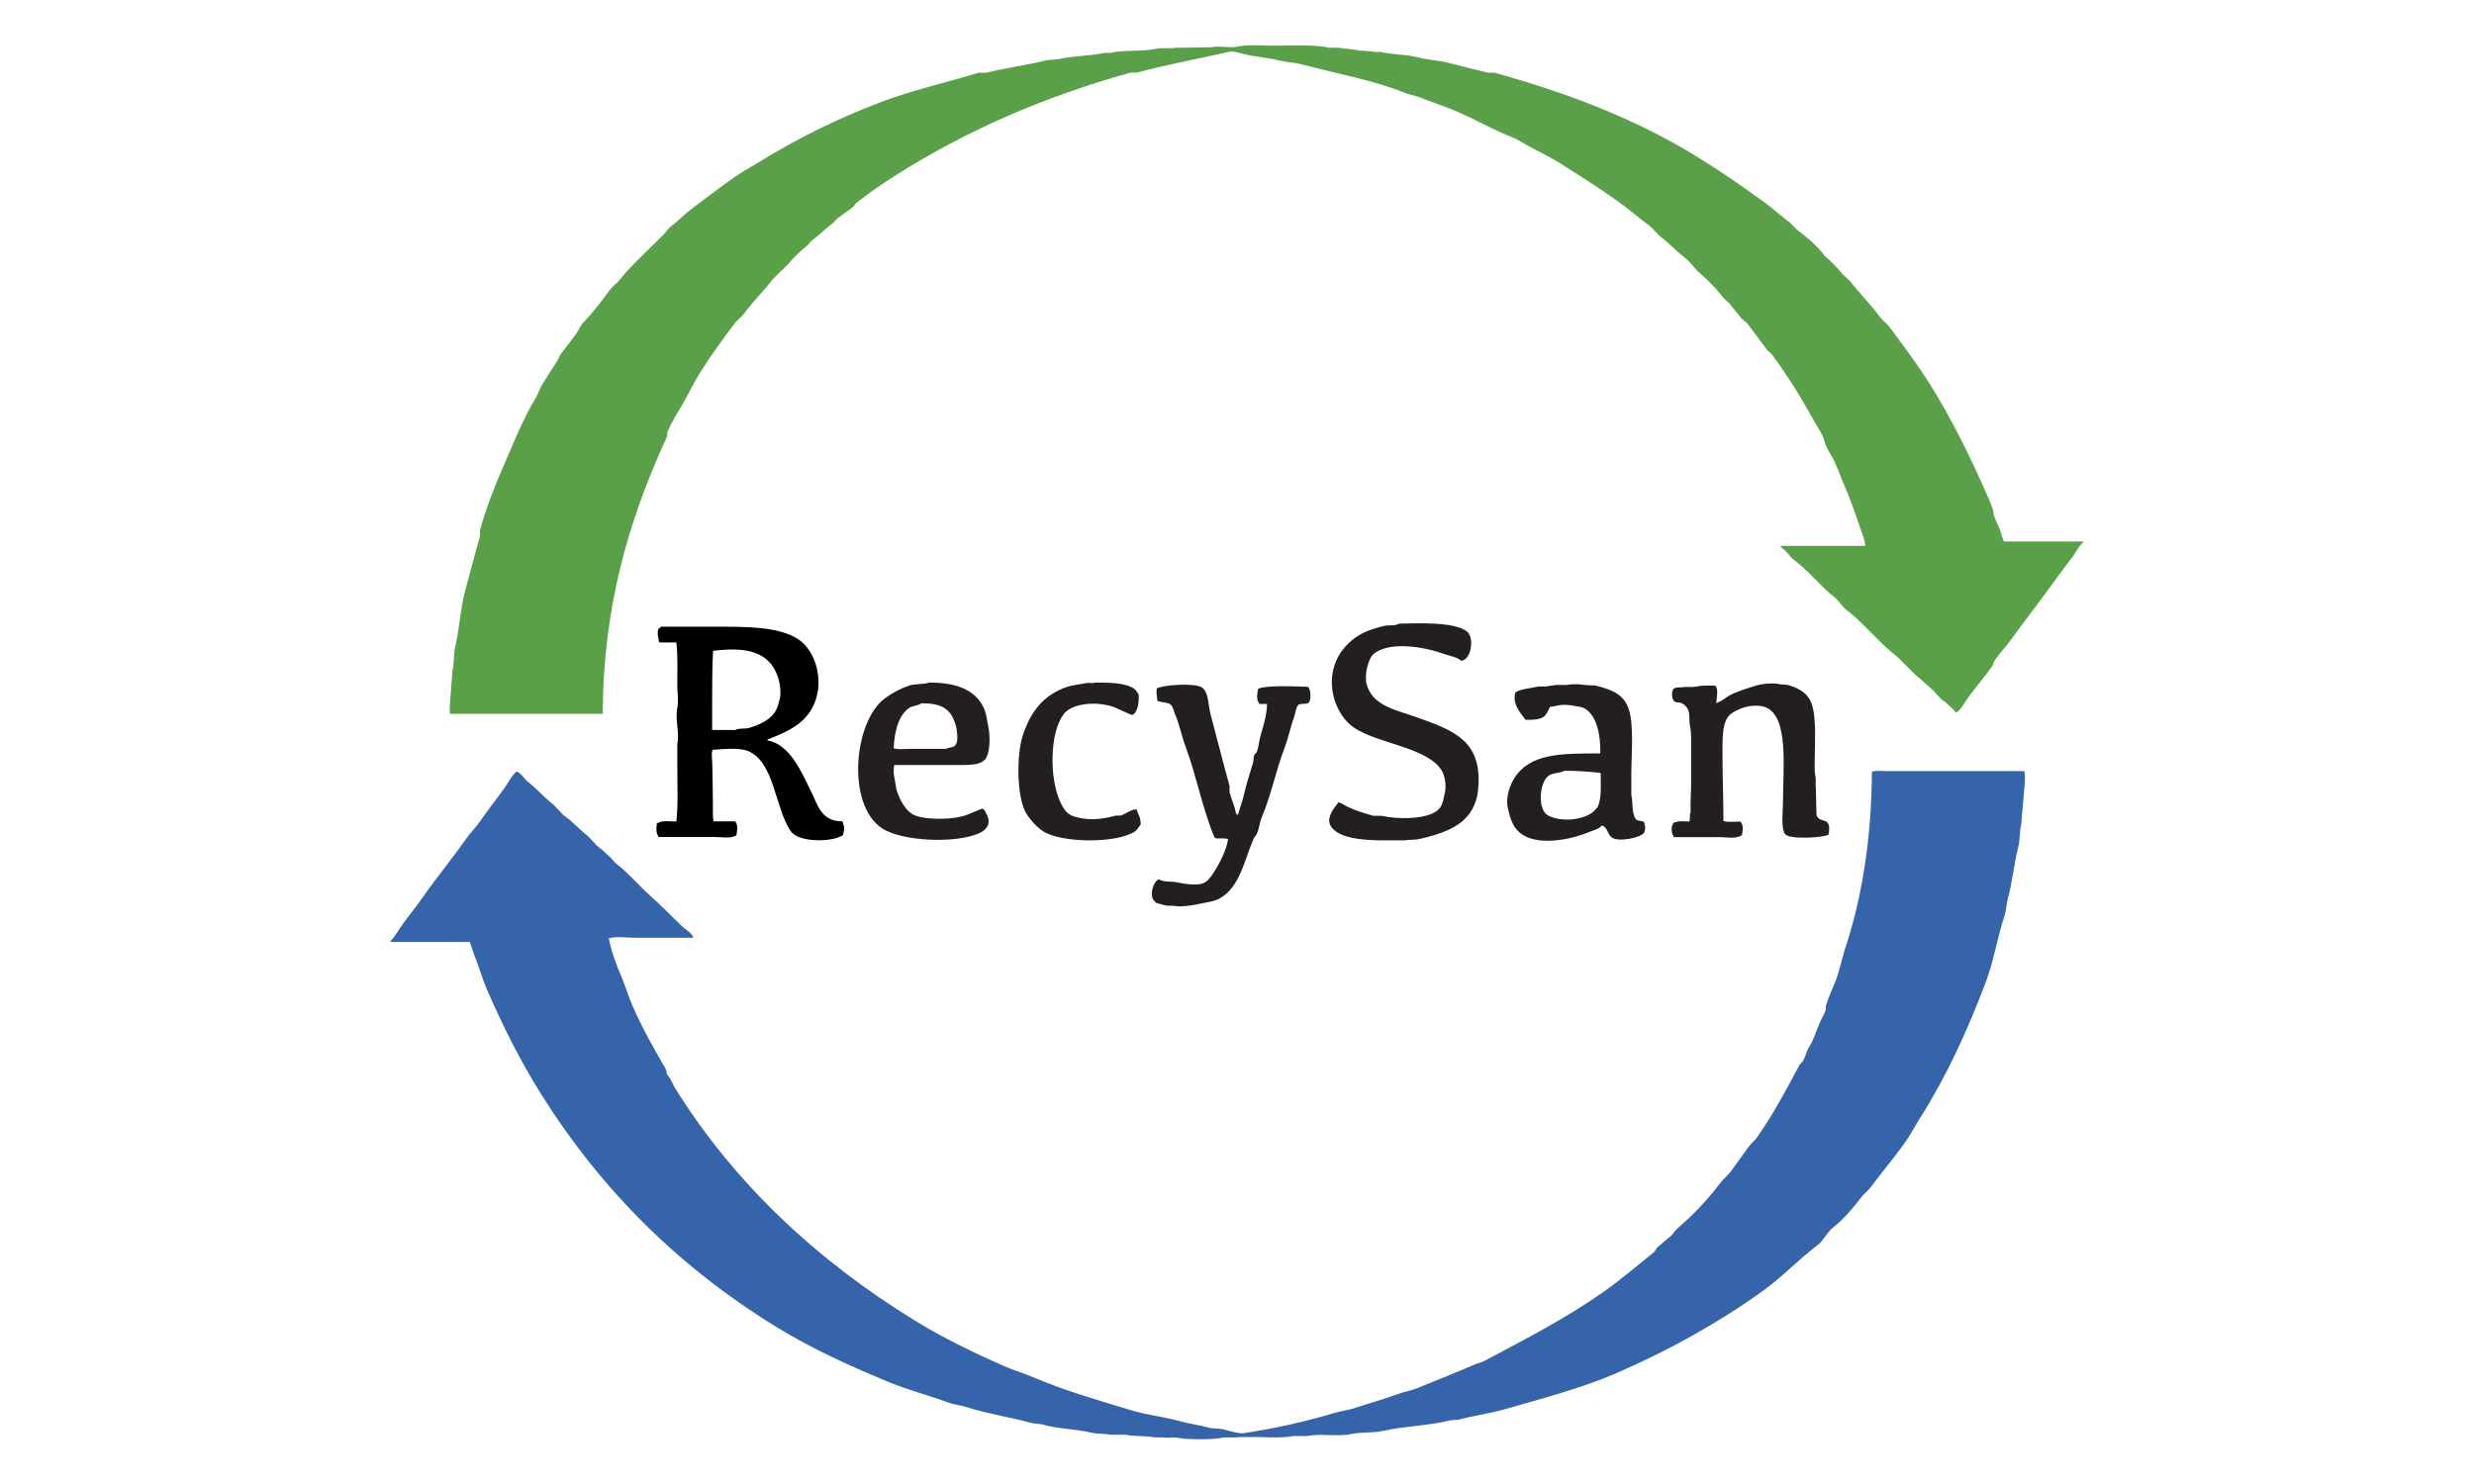
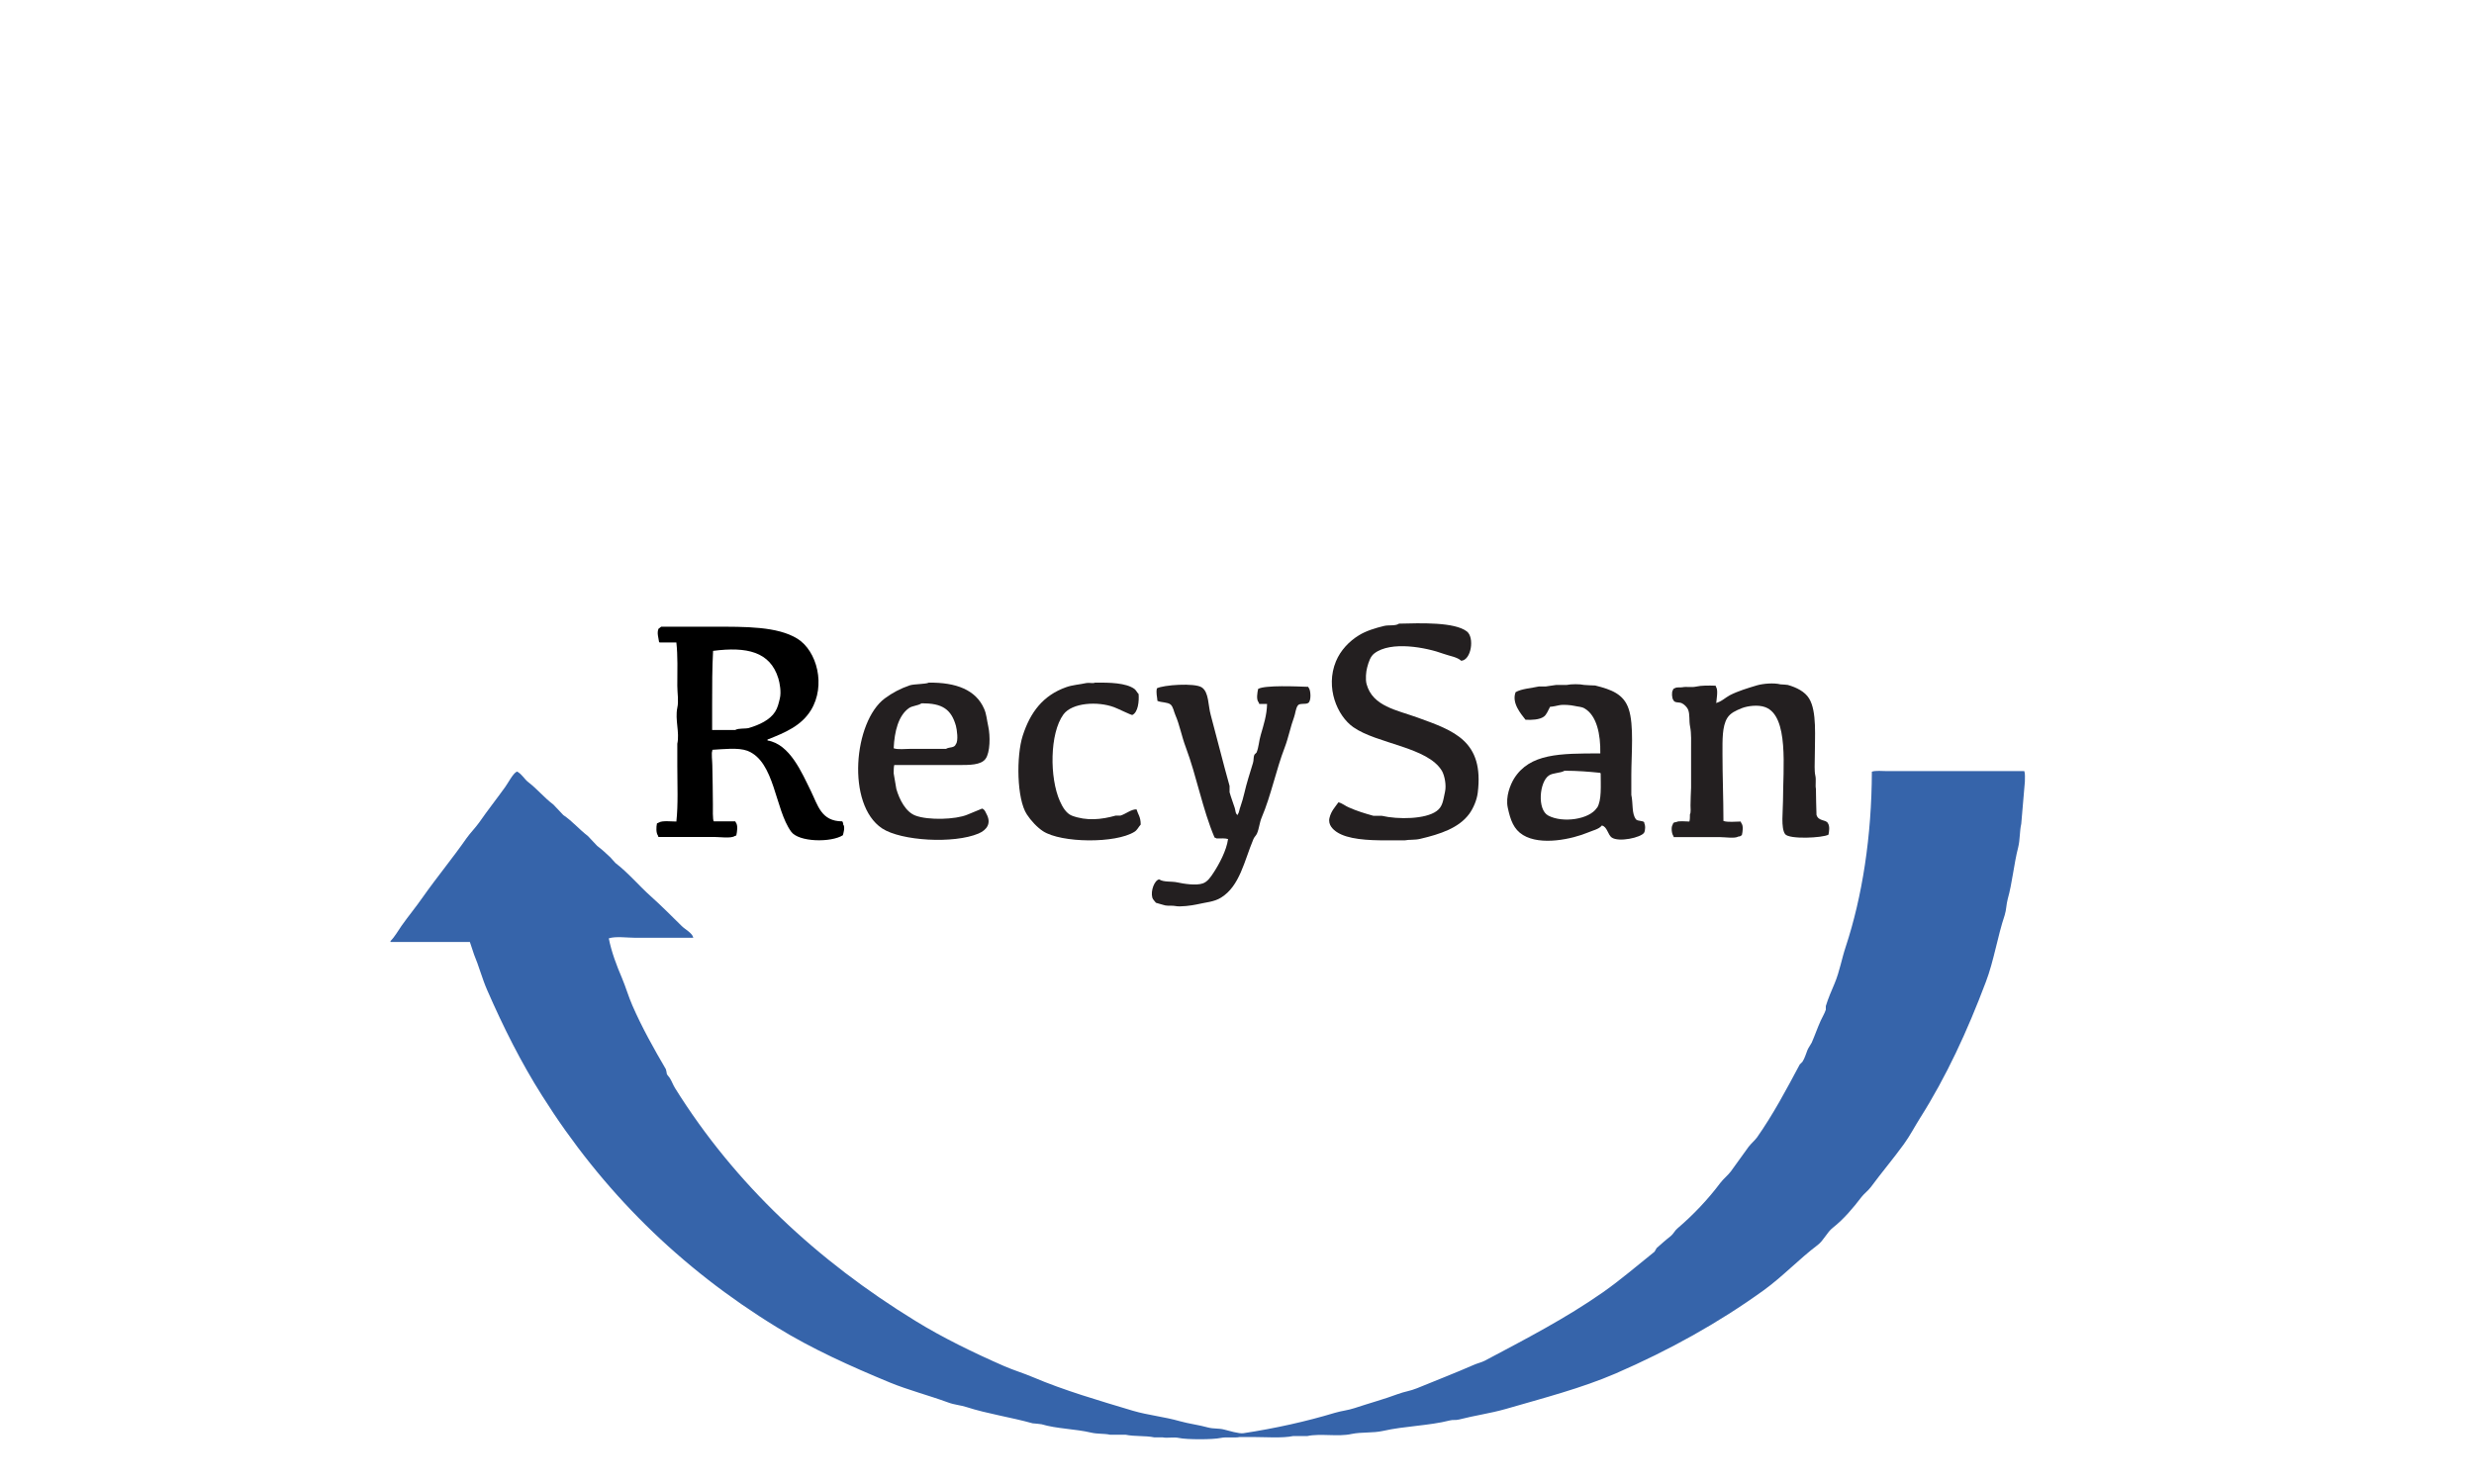
<svg xmlns="http://www.w3.org/2000/svg" id="uuid-50474a9f-71c0-4169-a8ca-e7540f406ac7" data-name="Layer 1" width="130" height="78" viewBox="0 0 130 78">
  <defs>
    <style>
      .uuid-9c502a52-6eb5-45ff-8980-5ac314cd44dc {
        fill: #3664aa;
      }

      .uuid-9c502a52-6eb5-45ff-8980-5ac314cd44dc, .uuid-17d5de8a-3839-4f08-8e1a-551d89ad3bb0, .uuid-9e5297d9-746a-4176-885c-b4bf0bedf46c, .uuid-65fa85c5-e5c0-43a9-b212-8eb27c8e3a5a {
        fill-rule: evenodd;
        stroke-width: 0px;
      }

      .uuid-17d5de8a-3839-4f08-8e1a-551d89ad3bb0 {
        fill: #231f20;
      }

      .uuid-9e5297d9-746a-4176-885c-b4bf0bedf46c {
        fill: #5aa048;
      }
    </style>
  </defs>
-   <path class="uuid-9e5297d9-746a-4176-885c-b4bf0bedf46c" d="m93.62,28.69h4.39c-.01-.34-.18-.68-.27-.96-.25-.73-.48-1.42-.77-2.08-.2-.46-.35-.89-.55-1.34-.13-.29-.34-.58-.47-.88-.1-.25-.12-.45-.25-.66-.49-.81-.92-1.65-1.43-2.44-.37-.58-.77-1.17-1.18-1.73-.07-.06-.15-.13-.22-.19-.36-.48-.71-.95-1.07-1.43l-.27-.22c-.22-.29-.46-.55-.69-.85-.1-.09-.2-.18-.3-.27-.35-.47-.79-.91-1.23-1.29-.27-.23-.48-.58-.77-.8-.48-.37-.88-.81-1.37-1.18-.13-.14-.26-.27-.38-.41-.64-.48-1.26-1.02-1.92-1.48-.95-.67-1.94-1.3-2.93-1.92-.66-.41-1.37-.72-2.03-1.12-.3-.19-.63-.29-.96-.44-.76-.33-1.52-.76-2.3-1.1-.7-.31-1.43-.53-2.14-.82-.19-.05-.38-.11-.58-.16-1.68-.69-3.66-1.04-5.54-1.54-.44-.11-.82-.11-1.26-.22-.52-.13-1.12-.17-1.7-.3-.2-.05-.6-.19-.82-.14-1.65.37-3.33.68-4.88,1.1h-.33c-4.62,1.28-8.7,3.09-12.31,5.38-.72.45-1.45.96-2.11,1.48-.05.06-.09.13-.14.19-.27.2-.53.38-.8.58l-.3.3c-.38.29-.72.62-1.1.91-.07.08-.15.16-.22.25-.35.27-.72.61-.99.96-.27.27-.55.53-.82.8-.48.63-1.04,1.17-1.51,1.81-.15.2-.38.35-.52.55-.63.84-1.25,1.69-1.81,2.58-.35.56-.61,1.15-.96,1.73-.25.42-.55.91-.74,1.37,0,.08-.02.16-.03.25-.07.19-.18.4-.27.6-1.73,3.92-3.08,8.35-3.1,13.96h-8.01c-.03-.07-.03-.19-.03-.3.05-.64.09-1.28.14-1.92.1-.44.06-.92.16-1.37.23-.96.26-1.97.52-2.91.26-.95.52-1.95.77-2.85v-.3c.34-1.22.83-2.46,1.32-3.57.51-1.17.96-2.31,1.59-3.35.15-.25.23-.52.38-.77.24-.4.52-.81.77-1.21.09-.14.12-.29.22-.41.26-.32.53-.68.77-1.01.14-.2.24-.46.41-.63.49-.5.92-1.08,1.34-1.65.16-.22.41-.39.58-.6.4-.53.88-.96,1.34-1.43.31-.31.63-.6.93-.91.1-.12.2-.24.3-.36.43-.33.81-.72,1.23-1.04.73-.54,1.45-1.1,2.19-1.62.41-.29.83-.5,1.26-.77,1.96-1.22,4.15-2.31,6.45-3.18,1.64-.62,3.38-1.01,5.13-1.54h.41c1-.25,2.15-.4,3.18-.66l.6-.05c.75-.18,1.63-.16,2.41-.33h.3c.75-.17,1.66-.05,2.44-.22.34-.07.71.01,1.01-.05.63,0,1.26-.02,1.89-.03.4-.09.94.06,1.37-.03.54-.12,1.22-.05,1.84-.05.96,0,2.17-.07,2.99.11h.49c.25.06.6.05.85.11.36.08.72.04,1.04.11h.3c.59.14,1.28.12,1.89.27.57.15,1.19.17,1.78.33.64.17,1.36.34,1.97.49h.33c3.93,1.08,7.51,2.48,10.61,4.39,1.26.77,2.47,1.61,3.65,2.47.43.32.83.69,1.26,1.01l.38.38c.51.39,1.08.84,1.45,1.37.08.07.16.15.25.22.24.24.48.47.69.74.14.13.27.26.41.38.48.63,1.04,1.17,1.51,1.81.18.24.45.44.63.69.69.94,1.4,1.88,2.03,2.88,1.18,1.87,2.18,3.92,3.1,6.03.09.21.18.43.25.63,0,.09.02.18.03.27.08.24.24.52.33.77.04.11.15.57.22.6h4.14v.05c-.22.17-.36.48-.52.71-.34.47-.7.92-1.04,1.4-.72,1-1.49,1.98-2.22,2.99-.27.38-.62.73-.88,1.12-.06.09-.05.19-.11.27-.41.6-.92,1.16-1.34,1.76-.12.17-.36.64-.58.69-.16-.23-.54-.54-.77-.71-.13-.14-.26-.27-.38-.41-.32-.28-.62-.59-.96-.85l-.93-.93c-1-.76-1.77-1.79-2.77-2.55-.21-.16-.34-.44-.55-.6-.77-.6-1.36-1.39-2.14-1.97-.25-.19-.4-.51-.69-.66v-.08Z" />
  <path class="uuid-17d5de8a-3839-4f08-8e1a-551d89ad3bb0" d="m73.49,32.78c1.18-.03,2.94-.09,3.59.41.41.32.23,1.51-.3,1.54-.21-.2-.61-.25-.91-.36-.95-.35-2.78-.69-3.65-.03-.21.16-.3.44-.38.74-.06.21-.1.63-.03.88.32,1.17,1.59,1.36,2.69,1.76,1.91.69,3.49,1.23,3.15,3.95-.05.4-.24.82-.44,1.1-.55.75-1.52,1.07-2.58,1.32-.29.07-.56.03-.82.08h-.99c-.94,0-2-.05-2.58-.44-.18-.12-.47-.37-.38-.74.09-.37.29-.56.47-.82.21.05.37.2.55.27.4.18.85.32,1.29.44h.44c.86.2,2.3.18,2.88-.25.32-.23.34-.55.44-1.01.08-.35-.02-.85-.16-1.1-.75-1.26-3.41-1.42-4.66-2.3-.84-.59-1.48-2.08-.91-3.46.24-.58.7-1.06,1.21-1.37.37-.23.86-.38,1.32-.49.24-.06.57.01.77-.11Z" />
  <path class="uuid-65fa85c5-e5c0-43a9-b212-8eb27c8e3a5a" d="m44.31,43.36c0-.11-.02-.13-.05-.19-1.11,0-1.28-.84-1.65-1.59-.47-.95-1.1-2.47-2.28-2.66v-.05c.95-.37,1.78-.73,2.28-1.54.8-1.3.32-3.12-.71-3.76-1.05-.65-2.72-.63-4.42-.63h-2.74s-.09.08-.14.11c-.09.23,0,.45.03.69,0,0,.02.02.03.03h.88c.08.7.05,1.5.05,2.28,0,.38.08.8,0,1.15-.13.63.13,1.3,0,1.89v1.18c0,.97.05,2.01-.05,2.91-.25,0-.75-.06-.91.05-.06.02-.06.03-.11.05-.04.19-.05.5.05.63,0,.03.02.05.03.08h2.91c.3,0,.91.09,1.1-.05.03,0,.05-.02.08-.03.04-.19.1-.53-.03-.69,0-.02-.02-.04-.03-.05h-1.12c-.07-.04-.05-.71-.05-.88,0-.69-.02-1.37-.03-2.06,0-.21-.06-.66,0-.77v-.05c.56-.03,1.35-.13,1.84.05,1.45.56,1.44,3.06,2.3,4.25.4.56,2.11.58,2.72.19.03-.11.12-.41.03-.55Zm-4.94-5.1c-.22.06-.55,0-.74.11h-1.21v-1.34c0-.96,0-1.93.05-2.82,1.77-.23,3,.04,3.43,1.45.07.23.16.71.08,1.04-.06.26-.12.51-.25.71-.27.43-.83.69-1.37.85Z" />
  <path class="uuid-17d5de8a-3839-4f08-8e1a-551d89ad3bb0" d="m57.55,35.88c.75-.01,1.62.01,2.06.33.09.07.14.19.22.27.03.39-.03.96-.33,1.1-.04.02-.81-.36-.96-.41-.86-.32-2.2-.24-2.66.38-.73,1-.73,3.34-.19,4.55.13.3.33.65.63.77.77.29,1.55.21,2.3,0h.25c.28-.08.57-.34.85-.33.08.27.22.39.22.8-.12.13-.18.29-.33.38-.99.62-3.84.59-4.8-.03-.31-.2-.65-.57-.85-.88-.54-.81-.56-3.08-.22-4.14.4-1.24,1.07-2.12,2.28-2.55.33-.12.71-.14,1.07-.22.15-.03.36.04.47-.03Z" />
  <path class="uuid-17d5de8a-3839-4f08-8e1a-551d89ad3bb0" d="m90.16,36.95c.27-.05.51-.29.74-.41.43-.22.93-.37,1.43-.52.32-.09.87-.14,1.23-.05.13,0,.26.02.38.03.46.13.9.35,1.12.71.42.68.3,2.02.3,3.1,0,.31-.03.7.03.96.05.21-.01.51.03.69,0,.46.02.91.03,1.37.1.35.51.24.6.44.11.16.06.44.03.6-.29.17-2.07.26-2.28-.03-.23-.32-.11-1.22-.11-1.73,0-1.74.32-4.47-.93-4.94-.37-.14-.92-.07-1.23.05-.32.13-.6.25-.77.52-.27.44-.25,1.15-.25,1.87,0,1.21.05,2.38.05,3.54.23.08.63.03.91.03,0,.03.02.05.03.08.12.15.07.45.03.63-.07.05-.07.07-.19.08-.17.11-.69.03-.93.03h-2.47v-.05c-.1-.1-.14-.48-.05-.6.03-.11.06-.13.19-.14.12-.08.5-.03.69-.03.03-.09.03-.25.03-.38.06-.09.03-.33.03-.47,0-.31.02-.62.03-.93v-1.97c0-.43.02-.88-.05-1.23-.07-.34,0-.64-.11-.91-.05-.12-.21-.28-.33-.33-.15-.07-.37,0-.44-.16-.08-.1-.1-.42-.03-.52.03-.08.03-.08.11-.11.11-.07.25-.02.41-.05.18-.04.47.02.69-.03.31-.07.68-.06,1.04-.05,0,.03.02.05.03.08.11.17.01.66,0,.85Z" />
  <path class="uuid-17d5de8a-3839-4f08-8e1a-551d89ad3bb0" d="m66.58,37h-.41s-.02-.05-.03-.08c-.14-.15-.07-.52-.03-.71.36-.21,2.06-.13,2.63-.11,0,.02.02.04.03.05.11.14.14.7-.03.8-.14.09-.47-.01-.55.14-.11.16-.12.41-.19.6-.19.51-.29,1.06-.49,1.59-.45,1.16-.72,2.53-1.21,3.68-.12.28-.13.57-.25.85-.04.1-.15.19-.19.3-.48,1.14-.71,2.46-1.7,3.07-.37.23-.78.24-1.29.36-.23.05-.85.14-1.12.08-.13-.03-.36,0-.52-.03-.16-.04-.35-.1-.49-.14-.06-.08-.16-.17-.19-.27-.1-.37.12-.92.36-.96.24.16.65.09.96.16.32.07.98.18,1.34.05.25-.09.41-.34.55-.55.29-.44.69-1.17.77-1.78-.15-.05-.41-.03-.6-.03-.03-.02-.08-.04-.11-.05-.63-1.48-.94-3.22-1.51-4.74-.22-.58-.32-1.17-.55-1.7-.08-.18-.11-.43-.25-.55-.16-.13-.48-.1-.69-.19-.02-.25-.08-.41-.03-.66.32-.18,1.99-.3,2.36-.05.38.25.33.96.47,1.45.34,1.26.65,2.52.99,3.73v.33c.07.26.19.57.27.82.05.15.03.32.16.38v-.03c.08-.12.08-.26.14-.41.17-.47.25-.97.41-1.48.08-.25.17-.56.25-.82.05-.15.01-.29.08-.44l.11-.11c.12-.3.12-.6.22-.93.14-.49.32-1.03.33-1.62Z" />
  <path class="uuid-17d5de8a-3839-4f08-8e1a-551d89ad3bb0" d="m51.63,42.49s-.65.27-.8.33c-.62.26-2.05.3-2.72.05-.52-.19-.85-.85-1.01-1.4-.05-.27-.09-.55-.14-.82,0-.15,0-.33.03-.44h3.35c.59,0,1.21.01,1.45-.33.24-.33.25-1.2.14-1.7-.08-.36-.09-.64-.22-.93-.43-.99-1.47-1.39-2.91-1.37-.14.08-.78.07-.99.14-.5.17-.93.4-1.32.69-1.63,1.22-2.03,5.57-.14,6.83,1,.66,3.77.82,5.07.27.44-.19.69-.54.41-1.04-.06-.12-.09-.22-.22-.27Zm-3.87-5.27c.18-.13.46-.12.66-.25,1.11-.02,1.57.33,1.81,1.18.05.19.14.78,0,.96-.08.22-.34.14-.52.25h-1.87c-.27,0-.66.05-.88-.03.04-.89.25-1.72.8-2.11Z" />
  <path class="uuid-17d5de8a-3839-4f08-8e1a-551d89ad3bb0" d="m86.41,43.23c-.08-.11-.35-.06-.44-.16-.24-.29-.15-.84-.25-1.29v-1.04c0-1.08.15-2.63-.14-3.48-.26-.78-.91-1.02-1.76-1.23-.19,0-.38-.02-.58-.03-.23-.05-.67-.05-.91,0h-.55c-.15.03-.41.05-.55.08h-.36c-.4.09-.92.12-1.23.3-.22.57.28,1.14.52,1.45.32.02.74,0,.96-.16.15-.1.24-.36.33-.52.17-.01.32-.05.47-.08.22-.05.62-.01.8.03.21.05.39.04.55.14.63.37.84,1.35.82,2.36-2.13,0-3.7,0-4.53,1.32-.19.31-.46.95-.33,1.54.14.65.31,1.13.8,1.43.93.57,2.57.22,3.43-.14.23-.1.57-.17.71-.36.28.05.32.49.52.63.38.26,1.54,0,1.7-.25.07-.11.08-.41,0-.52Zm-2.5-.77c-.39.61-1.79.81-2.55.41-.6-.31-.47-1.78.03-2.11.22-.15.62-.12.82-.25.68,0,1.29.05,1.87.11,0,0,.02.02.03.03,0,.63.06,1.42-.19,1.81Z" />
  <path class="uuid-9c502a52-6eb5-45ff-8980-5ac314cd44dc" d="m36.41,49.29h-3.02c-.42,0-1.04-.09-1.4.03.14.72.42,1.45.69,2.08.21.5.34.97.55,1.45.51,1.17,1.14,2.29,1.76,3.35.02.08.04.16.05.25.03.07.12.15.16.22.11.18.16.34.27.52,3.16,5.07,7.52,9.1,12.62,12.23,1.44.89,3.09,1.69,4.69,2.39.51.22.99.36,1.51.58,1.62.69,3.44,1.22,5.24,1.76.82.24,1.63.31,2.47.55.46.13,1.02.2,1.48.33.31.08.54.03.85.11.21.05.78.23,1.01.19,1.65-.25,3.31-.62,4.8-1.07.37-.11.68-.13,1.04-.25.75-.25,1.56-.47,2.28-.74.35-.13.65-.16.99-.3,1-.41,2.03-.81,2.99-1.23.2-.09.38-.12.58-.22,2.15-1.14,4.27-2.24,6.2-3.59.94-.66,1.82-1.42,2.72-2.14.04-.06.07-.13.11-.19.24-.21.48-.43.74-.63.14-.11.22-.3.36-.41.82-.7,1.6-1.52,2.25-2.39.16-.21.39-.39.55-.6.32-.43.61-.86.93-1.29.13-.17.31-.32.44-.49.85-1.21,1.53-2.49,2.25-3.84.05-.05.09-.09.14-.14.13-.2.18-.41.27-.63.05-.12.16-.26.22-.38.17-.39.29-.75.47-1.15.08-.18.21-.39.27-.58v-.19c.12-.4.31-.83.47-1.21.26-.63.36-1.26.58-1.92.86-2.61,1.36-5.77,1.37-9.19.2-.07.55-.03.8-.03h7.21c.05.13.03.37.03.55-.06.74-.13,1.48-.19,2.22-.09.39-.06.82-.16,1.23-.23.89-.31,1.87-.55,2.72-.08.3-.07.56-.16.85-.38,1.13-.57,2.41-.99,3.51-.98,2.6-2.08,4.98-3.46,7.16-.29.46-.53.93-.85,1.37-.55.76-1.17,1.49-1.73,2.25-.14.19-.35.34-.49.52-.44.58-.94,1.17-1.51,1.62-.31.24-.48.67-.8.91-.98.74-1.84,1.66-2.85,2.39-2.36,1.7-4.93,3.13-7.76,4.36-1.81.78-3.79,1.29-5.79,1.87-.81.23-1.63.34-2.44.55-.19.05-.31,0-.49.05-1.1.28-2.36.29-3.51.55-.54.12-1.12.05-1.65.16-.71.16-1.63-.04-2.33.11h-.74c-.58.12-1.48.05-2.14.05h-.66c-.3.06-.67-.02-1.01.05-.41.09-1.79.09-2.19,0-.27-.06-.62.02-.85-.03h-.44c-.47-.1-1.05-.04-1.51-.14h-.82c-.31-.07-.65-.03-.99-.11-.85-.2-1.81-.2-2.61-.44-.16-.02-.31-.04-.47-.05-1.14-.32-2.38-.5-3.46-.85-.34-.11-.65-.12-.99-.25-1.01-.37-2.06-.64-3.04-1.04-2.08-.86-4.12-1.78-5.95-2.91-5.08-3.11-9.18-7.16-12.34-12.18-1.09-1.72-2.03-3.59-2.88-5.54-.26-.59-.44-1.28-.69-1.87l-.22-.66h-4.17v-.05c.23-.23.39-.53.58-.8.36-.51.76-.99,1.12-1.51.74-1.05,1.56-2.04,2.3-3.1.2-.28.46-.54.66-.82.45-.65.92-1.24,1.37-1.87.14-.19.4-.7.6-.8.03,0,.01-.02.03,0,.25.13.37.39.58.55.47.36.84.82,1.32,1.18.17.18.35.37.52.55.49.33.83.75,1.29,1.1.16.17.33.35.49.52.24.18.47.39.69.6.09.1.18.2.27.3.68.52,1.23,1.19,1.87,1.76.56.5,1.08,1.03,1.62,1.56.17.17.54.35.6.6Z" />
</svg>